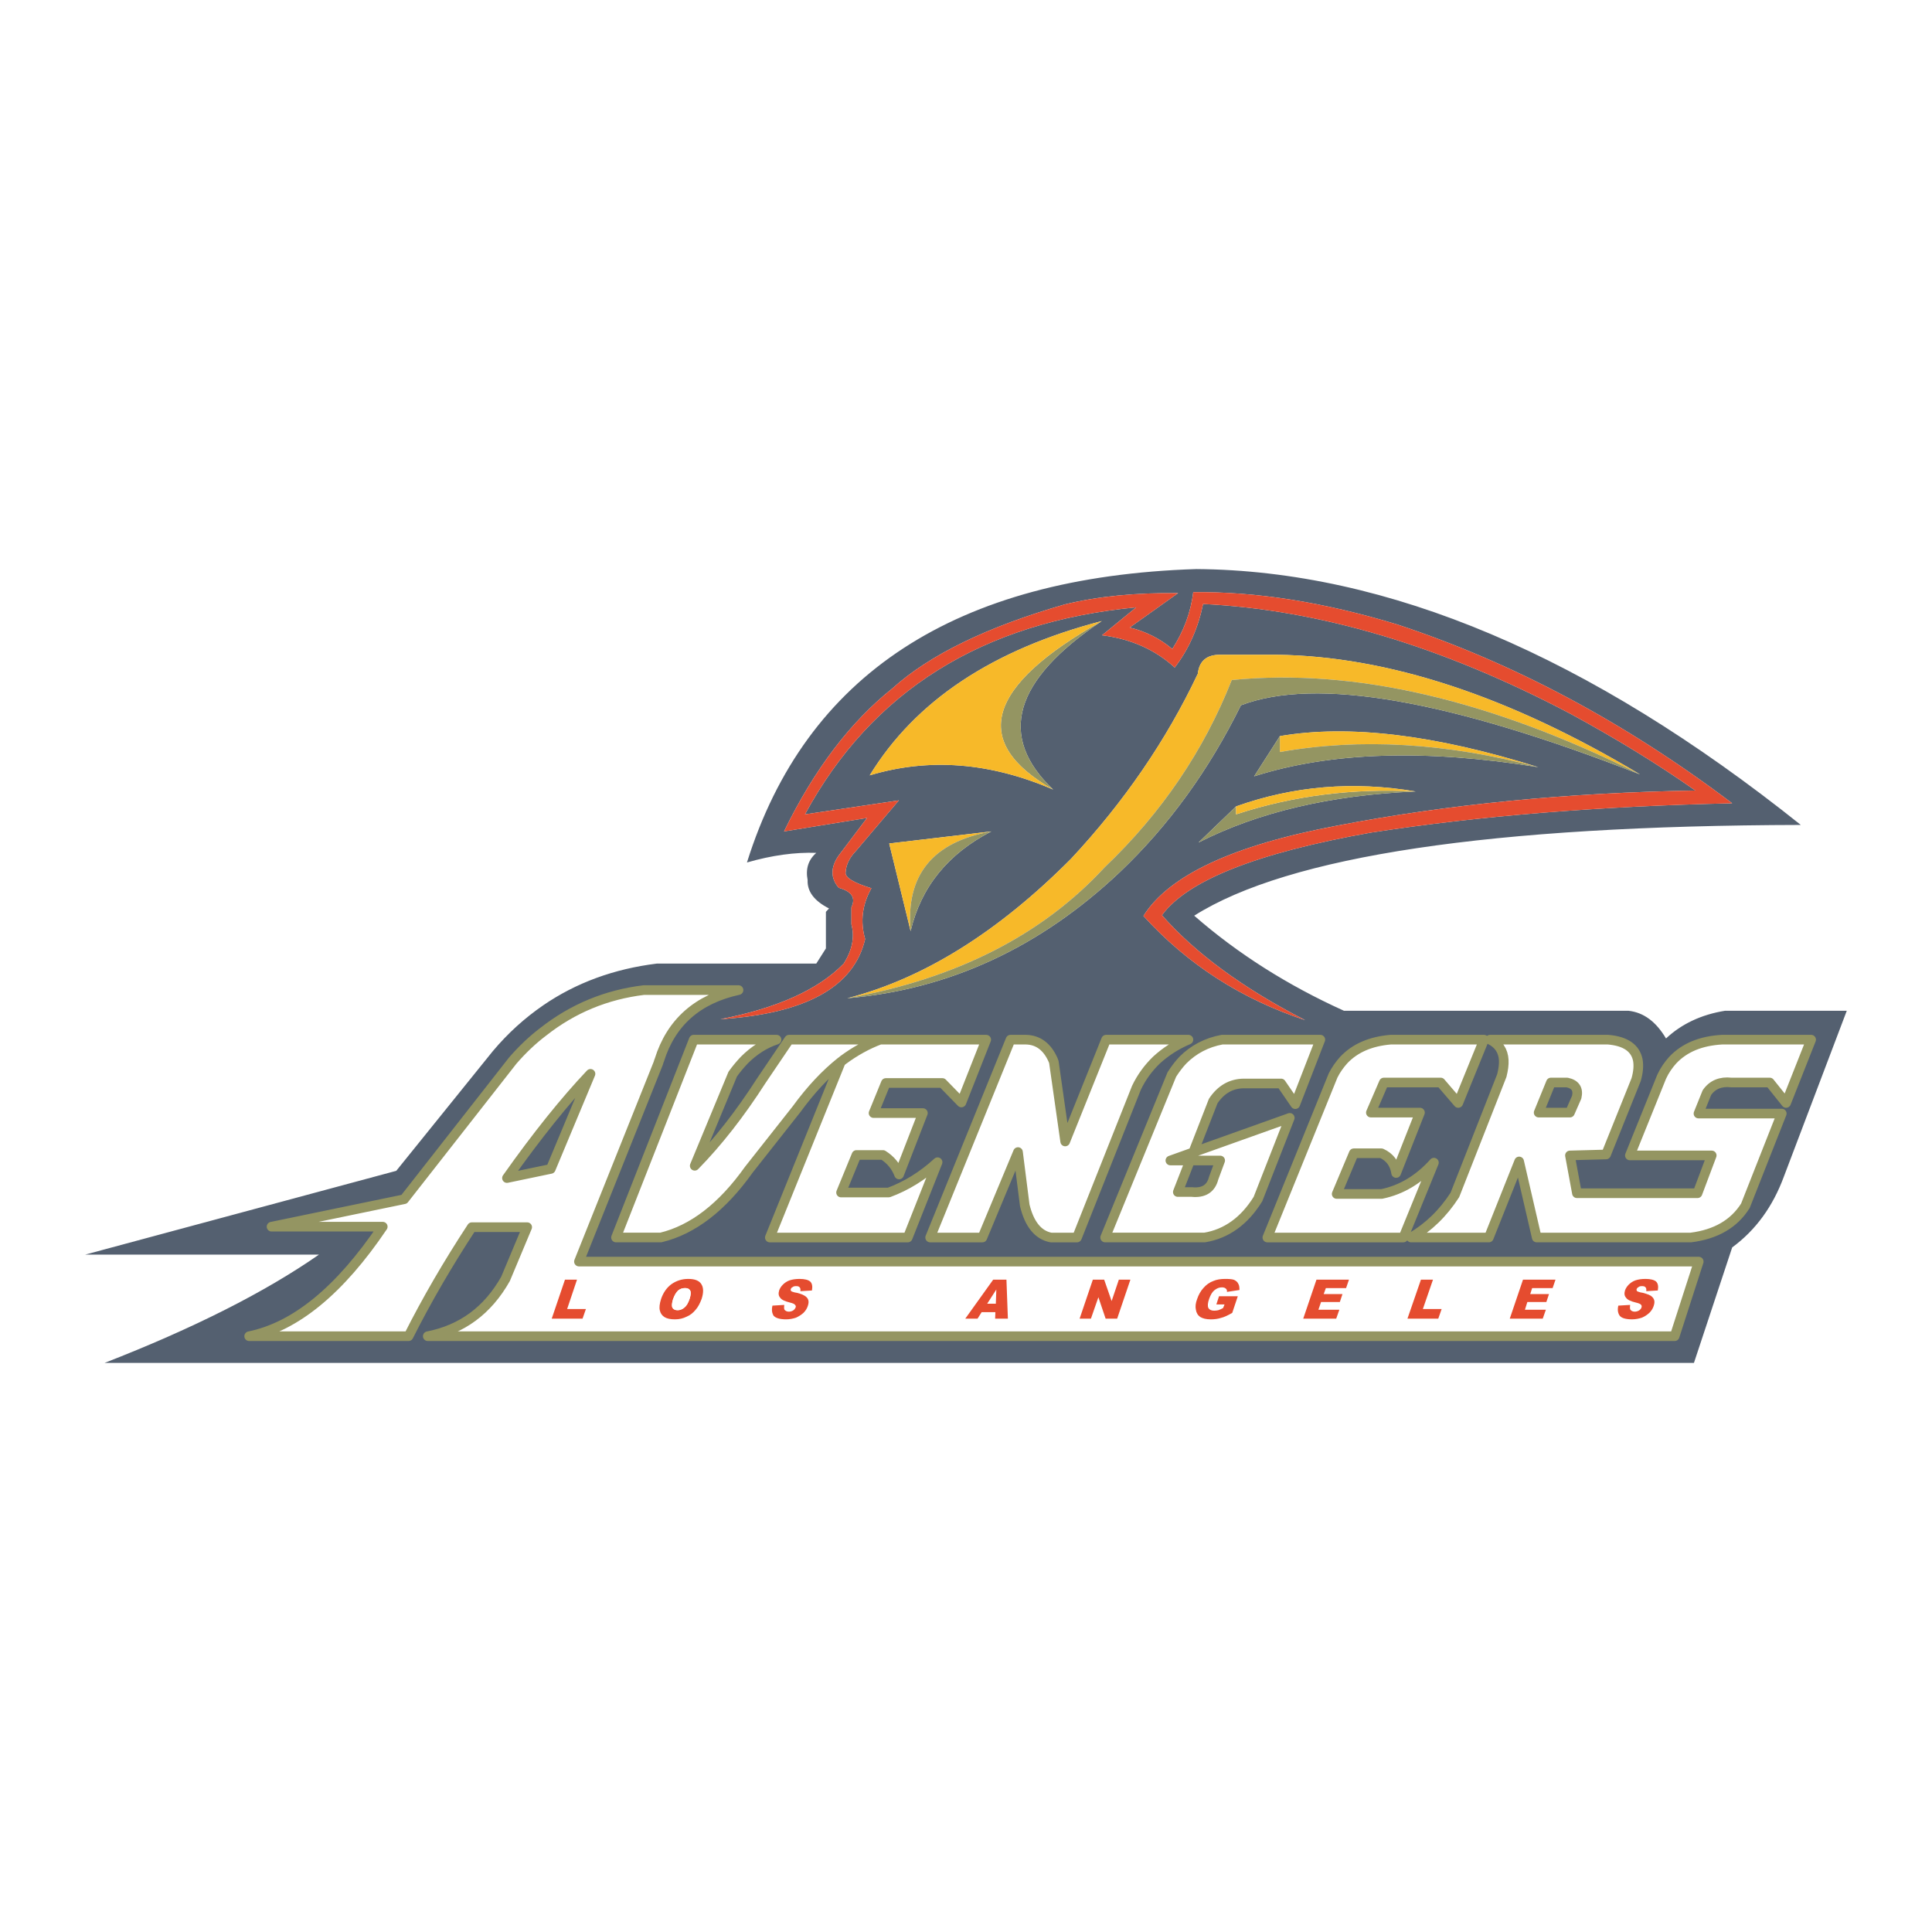
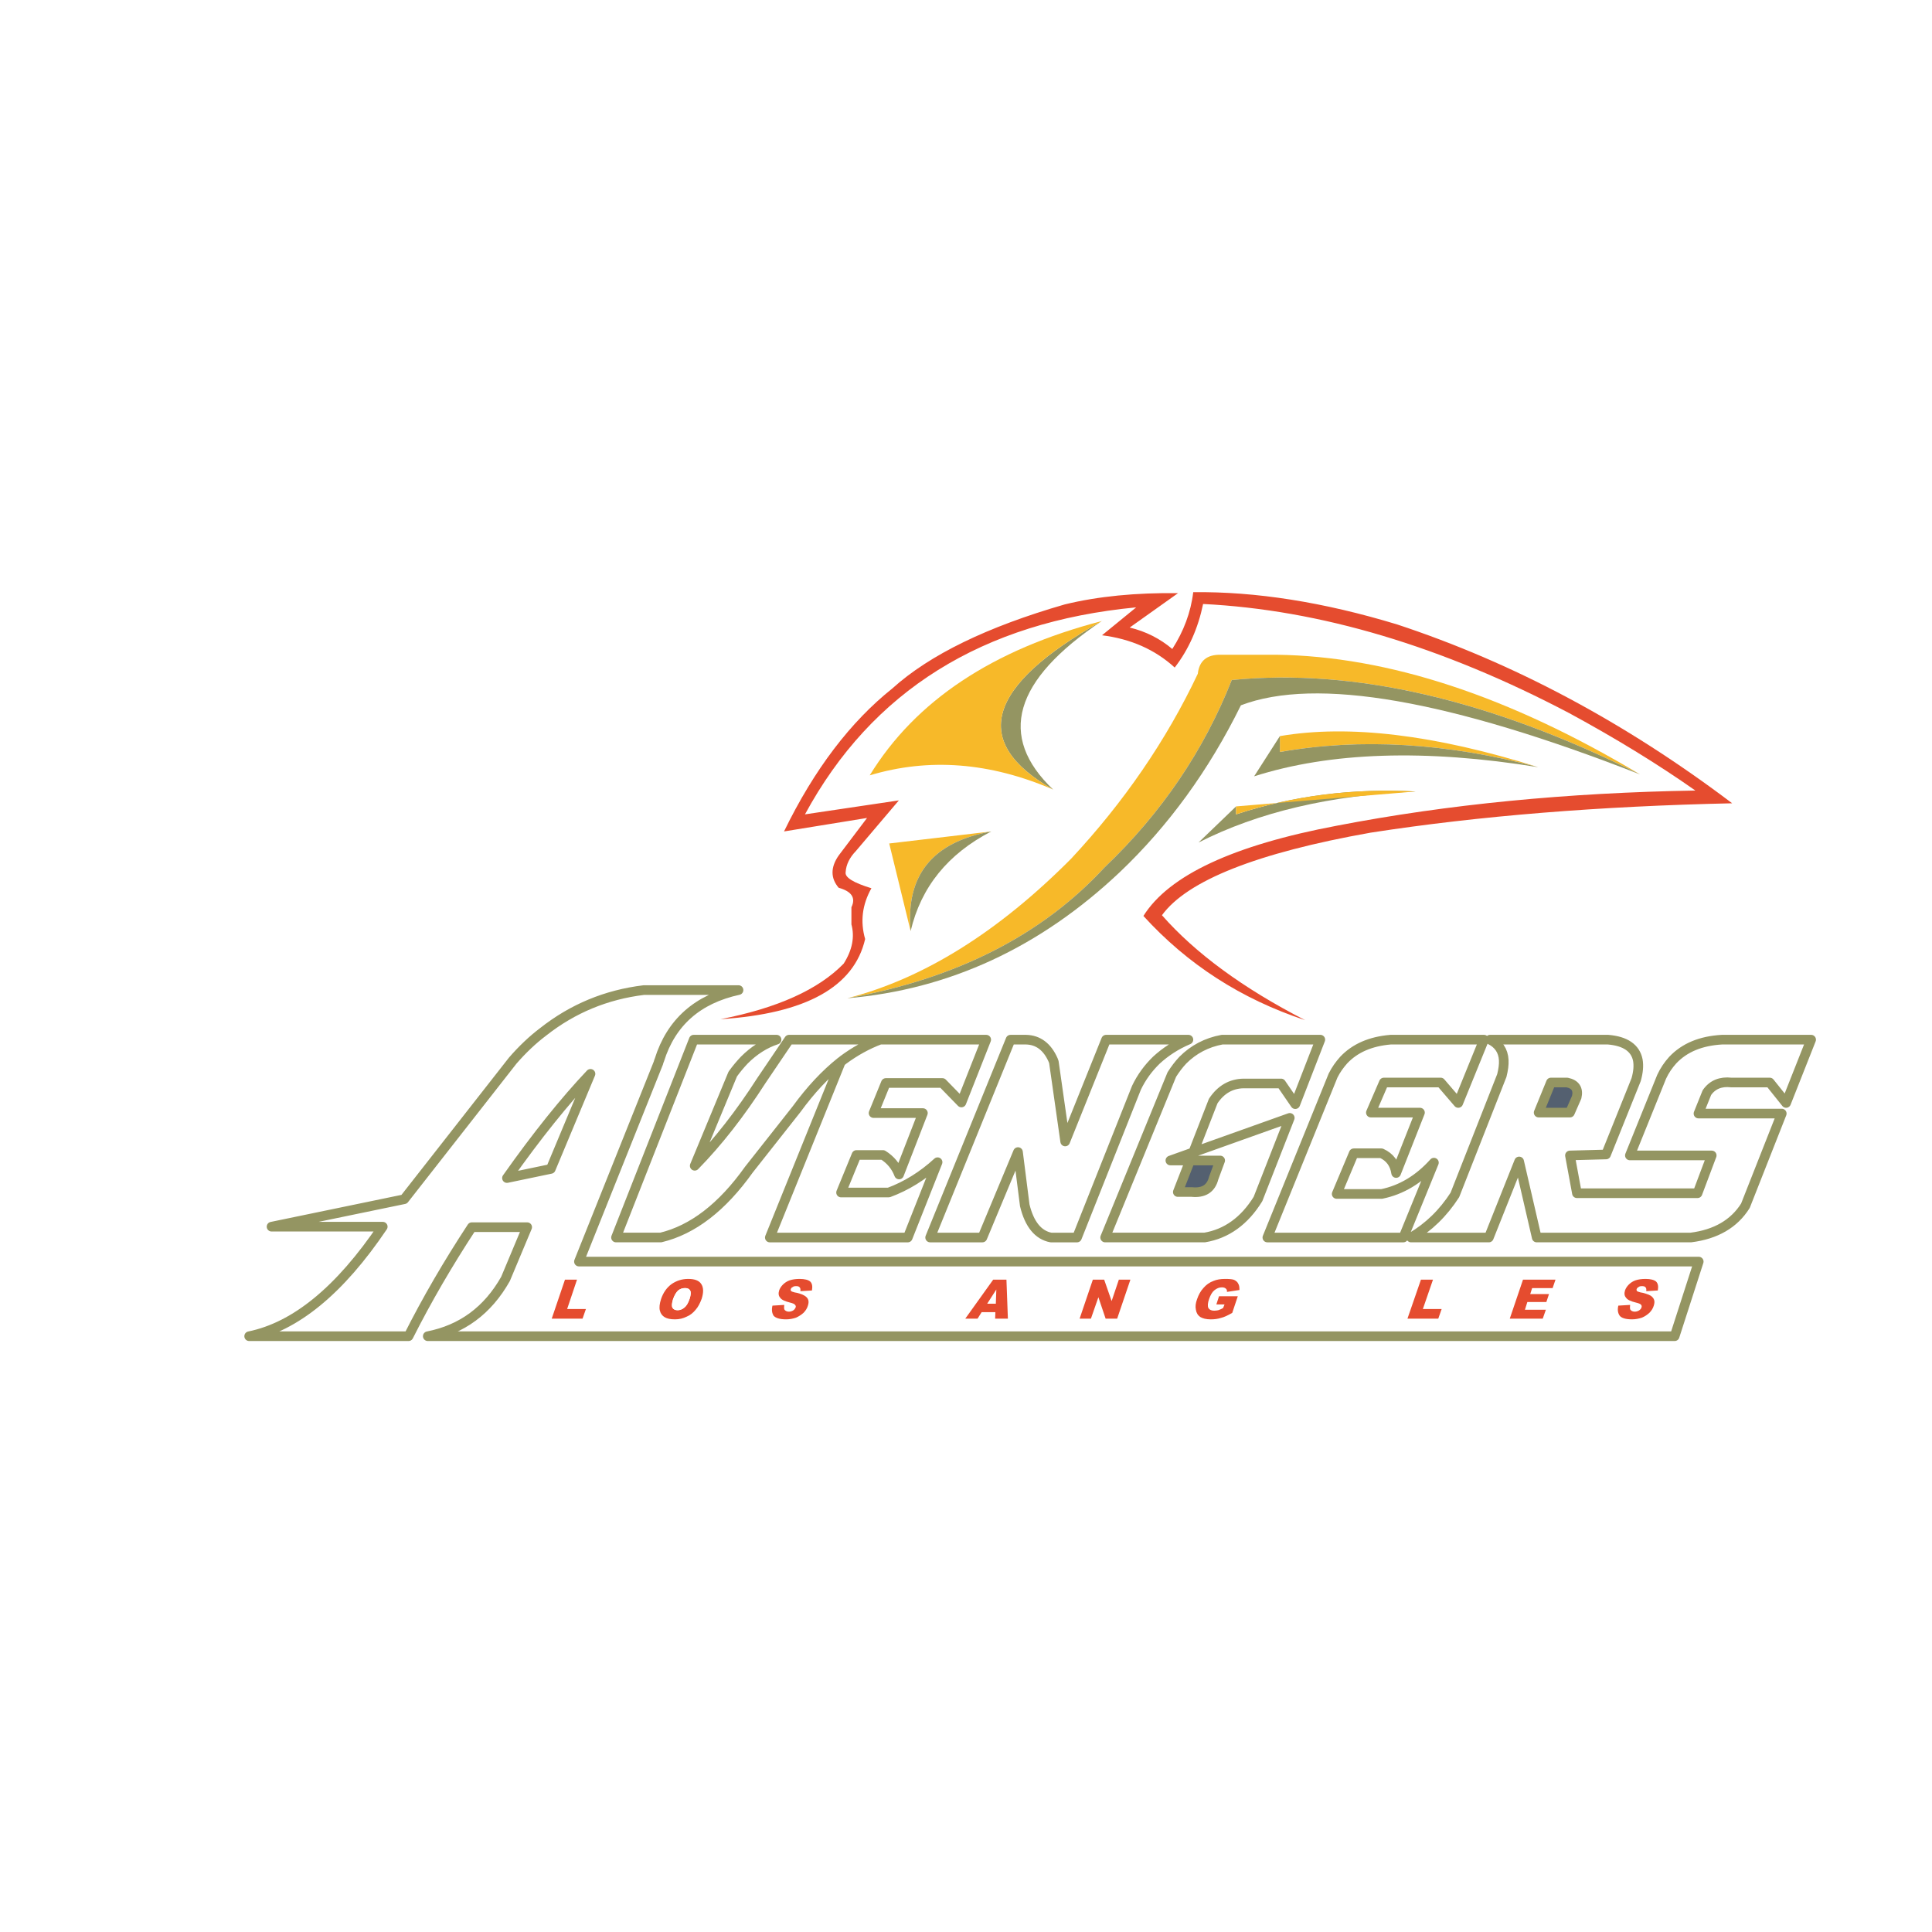
<svg xmlns="http://www.w3.org/2000/svg" version="1.0" id="Layer_1" x="0px" y="0px" width="192.756px" height="192.756px" viewBox="0 0 192.756 192.756" enable-background="new 0 0 192.756 192.756" xml:space="preserve">
  <g>
    <polygon fill-rule="evenodd" clip-rule="evenodd" fill="#FFFFFF" points="0,0 192.756,0 192.756,192.756 0,192.756 0,0  " />
-     <path fill-rule="evenodd" clip-rule="evenodd" fill="#546070" d="M119.146,91.358c9.414-5.956,29.587-8.982,60.52-9.054   c-21.086-16.859-41.211-25.385-60.304-25.529c-24.016,0.769-38.978,10.543-44.838,29.275c2.498-0.72,4.803-1.033,6.917-0.96   c-0.793,0.696-1.081,1.585-0.865,2.713c-0.048,1.153,0.672,2.09,2.137,2.834l-0.312,0.336v3.65l-0.96,1.513H65.542   c-4.299,0.529-8.069,1.921-11.335,4.156c-1.849,1.271-3.53,2.785-5.043,4.586l-9.63,11.936l-31.029,8.357h23.32   c-5.38,3.748-12.513,7.35-21.398,10.809h158.577l3.818-11.527c2.354-1.73,4.059-4.084,5.164-7.086l6.268-16.523h-12.151   c-2.378,0.385-4.348,1.322-5.884,2.764c-0.985-1.658-2.21-2.594-3.747-2.764h-28.387C128.463,98.299,123.492,95.153,119.146,91.358   L119.146,91.358L119.146,91.358z M119.505,67.222c0.145-1.297,0.913-1.921,2.282-1.897h5.571   c11.144,0.144,23.224,4.13,36.264,11.936c-19.044-7.445-32.325-9.75-39.818-6.893c-3.193,6.484-7.229,12.032-12.079,16.643   c-7.949,7.517-17.028,11.719-27.187,12.584c7.637-1.969,15.082-6.628,22.335-13.929C112.133,80.023,116.359,73.875,119.505,67.222   L119.505,67.222L119.505,67.222z M116.96,64.749c1.128-1.753,1.849-3.65,2.089-5.668c6.221-0.072,12.993,0.985,20.342,3.218   c11.575,3.818,22.719,9.75,33.43,17.844c-13.185,0.288-25.217,1.249-36.071,2.93c-11.359,2.018-18.301,4.779-20.822,8.238   c3.314,3.77,8.069,7.277,14.29,10.471c-6.389-2.113-11.744-5.572-16.139-10.399c2.545-4.059,8.981-7.061,19.309-9.006   c11.071-2.137,23.007-3.29,35.76-3.506c-3.795-2.666-7.998-5.235-12.561-7.709c-12.681-6.676-24.881-10.327-36.553-10.903   c-0.504,2.425-1.44,4.539-2.833,6.34c-1.97-1.801-4.396-2.858-7.253-3.218l3.41-2.786c-15.347,1.465-26.37,8.333-33.046,20.653   l9.366-1.393l-4.299,5.067c-0.601,0.625-0.961,1.32-1.009,2.089c-0.096,0.528,0.769,1.056,2.57,1.609   c-0.913,1.633-1.129,3.314-0.625,5.067c-1.105,4.779-5.908,7.445-14.434,7.998c5.668-1.105,9.774-2.955,12.296-5.548   c0.865-1.369,1.105-2.666,0.769-3.915v-1.705c0.457-0.937,0.024-1.585-1.272-1.945c-0.817-0.961-0.817-2.042,0-3.218l2.833-3.747   l-8.285,1.345c3.026-6.221,6.652-10.952,10.807-14.266c3.722-3.362,9.462-6.148,17.195-8.382c3.338-0.816,7.108-1.176,11.312-1.128   l-4.827,3.434C114.318,62.996,115.735,63.716,116.96,64.749L116.96,64.749L116.96,64.749z M119.577,84.058l3.747-3.603   c5.739-2.041,11.695-2.545,17.915-1.489C132.738,79.326,125.533,81.032,119.577,84.058L119.577,84.058L119.577,84.058z    M125.125,77.453l2.569-4.011c6.869-1.177,15.467-0.144,25.77,3.098C142.2,74.715,132.738,75.028,125.125,77.453L125.125,77.453   L125.125,77.453z M109.923,61.963c-8.813,5.908-10.423,11.503-4.851,16.811c-6.293-2.714-12.393-3.194-18.301-1.417   C91.334,69.912,99.044,64.797,109.923,61.963L109.923,61.963L109.923,61.963z M180.697,103.727l-2.497,6.316l-1.633-2.041h-3.843   c-1.057-0.121-1.873,0.215-2.426,1.008l-0.841,2.09h8.31l-3.626,9.197c-1.129,1.801-2.954,2.859-5.452,3.17h-15.37l-1.753-7.588   l-3.025,7.588h-7.758c1.753-1.031,3.194-2.426,4.371-4.25l4.684-11.912c0.144-0.576,0.216-1.08,0.191-1.537   c-0.048-0.936-0.528-1.633-1.369-2.041h11.768c1.754,0.145,2.738,0.84,2.979,2.041c0.096,0.553,0.048,1.178-0.168,1.945   l-3.002,7.469l-3.603,0.096l0.696,3.771h12.032l1.417-3.771h-8.166l3.171-7.852c0.288-0.625,0.672-1.178,1.104-1.658   c1.177-1.248,2.81-1.922,4.923-2.041H180.697L180.697,103.727L180.697,103.727z M143.737,108.002h-5.668l-1.297,3.002h4.899   l-2.378,6.027c-0.144-0.936-0.624-1.586-1.465-1.969h-2.762l-1.705,4.059h4.491c1.993-0.408,3.723-1.465,5.211-3.123l-3.05,7.469   h-13.568l6.556-16.162c0.288-0.576,0.648-1.08,1.057-1.537c1.129-1.201,2.69-1.873,4.684-2.041h9.318l-2.57,6.316L143.737,108.002   L143.737,108.002L143.737,108.002z M169.482,125.869l-2.401,7.445H42.679c3.41-0.672,5.979-2.57,7.757-5.717l2.162-5.162h-5.523   c-2.378,3.625-4.491,7.252-6.316,10.879H24.859c4.611-0.938,9.054-4.588,13.329-10.928H27.092l13.232-2.738l10.832-13.832   c0.96-1.105,1.969-2.066,3.05-2.883c2.93-2.305,6.269-3.697,10.039-4.154h9.438c-4.083,0.889-6.725,3.219-7.901,6.988   c-0.048,0.096-0.072,0.193-0.096,0.289l-7.925,19.812H169.482L169.482,125.869L169.482,125.869z M116.912,107.209   c0.336-0.529,0.696-1.01,1.104-1.441c1.057-1.057,2.354-1.754,3.914-2.041h9.799l-2.498,6.436l-1.417-2.064h-3.746   c-1.249,0.023-2.258,0.6-3.026,1.754l-1.993,5.115l9.631-3.436l-3.17,8.094c-1.346,2.186-3.146,3.482-5.332,3.842h-9.918   L116.912,107.209L116.912,107.209L116.912,107.209z M102.358,103.727c1.225,0.023,2.137,0.721,2.714,2.041   c0.023,0.072,0.048,0.121,0.071,0.193l1.129,7.924l4.083-10.158h8.213c-1.248,0.527-2.306,1.225-3.193,2.041   c-0.817,0.793-1.489,1.705-1.993,2.762l-5.933,14.938h-2.594c-1.272-0.24-2.161-1.32-2.617-3.217l-0.673-5.309l-3.555,8.525H92.8   l8.021-19.74H102.358L102.358,103.727L102.358,103.727z M90.854,92.896l-2.137-8.742l10.182-1.201   C94.577,85.187,91.887,88.5,90.854,92.896L90.854,92.896L90.854,92.896z M94.024,108.049h-5.644l-1.225,3.002h4.923l-2.377,6.125   c-0.312-0.816-0.84-1.465-1.609-1.945h-2.642l-1.537,3.746h4.755c1.753-0.648,3.386-1.656,4.875-3.025l-2.978,7.516H76.805   l7.084-17.531c-1.537,1.225-3.002,2.787-4.419,4.732l-4.755,6.027c-2.666,3.746-5.596,6.004-8.79,6.771h-4.467l7.757-19.74h8.261   c-1.177,0.385-2.258,1.08-3.218,2.041c-0.408,0.432-0.792,0.889-1.153,1.393l-3.794,9.15c2.329-2.377,4.539-5.211,6.652-8.502   l2.762-4.082h9.078h10.591l-2.474,6.268L94.024,108.049L94.024,108.049z" />
    <path fill-rule="evenodd" clip-rule="evenodd" fill="#F7B929" d="M121.787,65.325c-1.369-0.024-2.138,0.6-2.282,1.897   c-3.146,6.652-7.372,12.801-12.632,18.444c-7.253,7.301-14.698,11.96-22.335,13.929c10.855-1.945,19.429-6.292,25.673-13.064   c5.716-5.452,9.919-11.696,12.681-18.685c12.2-1.201,25.769,1.945,40.73,9.415c-13.04-7.806-25.12-11.792-36.264-11.936H121.787   L121.787,65.325z" />
    <path fill-rule="evenodd" clip-rule="evenodd" fill="#949562" d="M111.725,87.012c4.851-4.611,8.886-10.159,12.079-16.643   c7.493-2.858,20.774-0.553,39.818,6.893c-14.962-7.469-28.53-10.615-40.73-9.415c-2.762,6.989-6.965,13.233-12.681,18.685   c-6.244,6.772-14.818,11.119-25.673,13.064C94.697,98.73,103.775,94.529,111.725,87.012L111.725,87.012z" />
    <path fill-rule="evenodd" clip-rule="evenodd" fill="#E54C2F" d="M119.049,59.081c-0.24,2.018-0.961,3.915-2.089,5.668   c-1.225-1.033-2.642-1.753-4.251-2.138l4.827-3.434c-4.203-0.048-7.974,0.312-11.312,1.128c-7.733,2.234-13.473,5.02-17.195,8.382   c-4.155,3.314-7.781,8.045-10.807,14.266l8.285-1.345l-2.833,3.747c-0.817,1.177-0.817,2.257,0,3.218   c1.297,0.36,1.729,1.008,1.272,1.945v1.705c0.336,1.249,0.096,2.546-0.769,3.915c-2.521,2.593-6.628,4.443-12.296,5.548   c8.525-0.553,13.329-3.219,14.434-7.998c-0.504-1.753-0.289-3.435,0.625-5.067c-1.801-0.553-2.666-1.081-2.57-1.609   c0.048-0.769,0.408-1.465,1.009-2.089l4.299-5.067l-9.366,1.393c6.676-12.32,17.699-19.188,33.046-20.653l-3.41,2.786   c2.857,0.36,5.283,1.417,7.253,3.218c1.393-1.801,2.329-3.915,2.833-6.34c11.672,0.577,23.872,4.227,36.553,10.903   c4.562,2.474,8.766,5.043,12.561,7.709c-12.753,0.216-24.688,1.369-35.76,3.506c-10.327,1.945-16.764,4.947-19.309,9.006   c4.395,4.827,9.75,8.286,16.139,10.399c-6.221-3.193-10.976-6.701-14.29-10.471c2.521-3.458,9.463-6.22,20.822-8.238   c10.854-1.681,22.887-2.642,36.071-2.93c-10.711-8.094-21.854-14.025-33.43-17.844C132.042,60.066,125.27,59.009,119.049,59.081   L119.049,59.081z" />
    <path fill-rule="evenodd" clip-rule="evenodd" fill="#949562" d="M123.324,80.455l-3.747,3.603   c5.956-3.026,13.161-4.731,21.662-5.091c-6.22-0.336-12.199,0.408-17.915,2.281V80.455L123.324,80.455z" />
-     <path fill-rule="evenodd" clip-rule="evenodd" fill="#F7B929" d="M123.324,80.455v0.792c5.716-1.873,11.695-2.617,17.915-2.281   C135.02,77.91,129.063,78.414,123.324,80.455L123.324,80.455z" />
+     <path fill-rule="evenodd" clip-rule="evenodd" fill="#F7B929" d="M123.324,80.455v0.792c5.716-1.873,11.695-2.617,17.915-2.281   L123.324,80.455z" />
    <path fill-rule="evenodd" clip-rule="evenodd" fill="#F7B929" d="M127.694,73.442v1.585c8.046-1.417,16.644-0.913,25.77,1.513   C143.161,73.298,134.563,72.266,127.694,73.442L127.694,73.442z" />
    <path fill-rule="evenodd" clip-rule="evenodd" fill="#949562" d="M127.694,75.028v-1.585l-2.569,4.011   c7.613-2.425,17.075-2.738,28.339-0.913C144.338,74.115,135.74,73.61,127.694,75.028L127.694,75.028z" />
    <path fill-rule="evenodd" clip-rule="evenodd" fill="#949562" d="M109.923,61.963c-11.527,6.484-13.161,12.08-4.851,16.811   C99.5,73.466,101.109,67.871,109.923,61.963L109.923,61.963z" />
    <path fill-rule="evenodd" clip-rule="evenodd" fill="#F7B929" d="M105.072,78.774c-8.31-4.731-6.677-10.327,4.851-16.811   c-10.879,2.834-18.588,7.949-23.151,15.394C92.68,75.58,98.779,76.06,105.072,78.774L105.072,78.774z" />
-     <path fill-rule="evenodd" clip-rule="evenodd" fill="#FFFFFF" d="M178.2,110.043l2.497-6.316h-8.886   c-2.113,0.119-3.746,0.793-4.923,2.041c-0.433,0.48-0.816,1.033-1.104,1.658l-3.171,7.852h8.166l-1.417,3.771H157.33l-0.696-3.771   l3.603-0.096l3.002-7.469c0.216-0.768,0.264-1.393,0.168-1.945c-0.24-1.201-1.225-1.896-2.979-2.041H148.66   c0.841,0.408,1.321,1.105,1.369,2.041c0.024,0.457-0.048,0.961-0.191,1.537l-4.684,11.912c-1.177,1.824-2.618,3.219-4.371,4.25   h7.758l3.025-7.588l1.753,7.588h15.37c2.498-0.311,4.323-1.369,5.452-3.17l3.626-9.197h-8.31l0.841-2.09   c0.553-0.793,1.369-1.129,2.426-1.008h3.843L178.2,110.043L178.2,110.043L178.2,110.043z M154.736,108.002h1.609   c0.816,0.168,1.152,0.648,0.961,1.465l-0.673,1.537h-3.122L154.736,108.002L154.736,108.002z" />
    <path fill-rule="evenodd" clip-rule="evenodd" fill="#546070" d="M156.346,108.002h-1.609l-1.225,3.002h3.122l0.673-1.537   C157.498,108.65,157.162,108.17,156.346,108.002L156.346,108.002z" />
    <path fill-rule="evenodd" clip-rule="evenodd" fill="#FFFFFF" d="M138.069,108.002h5.668l1.753,2.041l2.57-6.316h-9.318   c-1.993,0.168-3.555,0.84-4.684,2.041c-0.408,0.457-0.769,0.961-1.057,1.537l-6.556,16.162h13.568l3.05-7.469   c-1.488,1.658-3.218,2.715-5.211,3.123h-4.491l1.705-4.059h2.762c0.841,0.383,1.321,1.033,1.465,1.969l2.378-6.027h-4.899   L138.069,108.002L138.069,108.002z" />
    <path fill-rule="evenodd" clip-rule="evenodd" fill="#FFFFFF" d="M167.081,133.314l2.401-7.445H57.761l7.925-19.812   c0.024-0.096,0.048-0.193,0.096-0.289c1.177-3.77,3.818-6.1,7.901-6.988h-9.438c-3.77,0.457-7.108,1.85-10.039,4.154   c-1.081,0.816-2.089,1.777-3.05,2.883l-10.832,13.832l-13.232,2.738h11.095c-4.275,6.34-8.718,9.99-13.329,10.928h15.898   c1.825-3.627,3.938-7.254,6.316-10.879h5.523l-2.162,5.162c-1.777,3.146-4.347,5.045-7.757,5.717H167.081L167.081,133.314   L167.081,133.314z M154.232,130.672l-0.312,0.889h-3.29l1.321-3.891h3.242l-0.289,0.842h-2.041l-0.192,0.6h1.873l-0.264,0.793   h-1.897l-0.24,0.768H154.232L154.232,130.672L154.232,130.672z M143.833,130.6l-0.336,0.961h-3.074l1.345-3.891h1.201l-1.009,2.93   H143.833L143.833,130.6L143.833,130.6z M165.231,127.863c0.192,0.191,0.24,0.48,0.168,0.889l-1.152,0.07l-0.072,0.24   c0.24,0.072,0.408,0.145,0.528,0.217c0.168,0.121,0.288,0.264,0.336,0.432c0.049,0.17,0.024,0.361-0.048,0.578   c-0.072,0.238-0.216,0.479-0.433,0.695c-0.216,0.193-0.456,0.361-0.744,0.48c-0.288,0.096-0.624,0.168-0.984,0.168   c-0.673,0-1.081-0.145-1.249-0.385c-0.168-0.264-0.216-0.576-0.12-0.984l1.177-0.072c-0.024,0.193-0.024,0.336,0,0.434   c0.072,0.143,0.24,0.24,0.456,0.24c0.168,0,0.312-0.049,0.433-0.121c0.145-0.096,0.216-0.191,0.24-0.287   c0.048-0.098,0.023-0.193-0.024-0.266c-0.071-0.096-0.24-0.168-0.552-0.24c-0.48-0.119-0.816-0.264-0.961-0.48   c-0.168-0.191-0.192-0.432-0.096-0.744c0.072-0.191,0.191-0.383,0.36-0.553c0.191-0.191,0.408-0.336,0.672-0.432   c0.288-0.096,0.624-0.145,1.009-0.145C164.679,127.598,165.039,127.695,165.231,127.863L165.231,127.863L165.231,127.863z    M110.308,131.561l-0.721-2.137l-0.745,2.137h-1.128l1.32-3.891h1.129l0.744,2.139l0.721-2.139h1.153l-1.321,3.891H110.308   L110.308,131.561L110.308,131.561z M99.092,127.67h1.321l0.144,3.891h-1.272l0.023-0.648h-1.368l-0.409,0.648h-1.225L99.092,127.67   L99.092,127.67L99.092,127.67z M134.587,127.67l-0.288,0.842h-2.018l-0.216,0.6h1.873l-0.264,0.793h-1.873l-0.265,0.768h2.09   l-0.312,0.889h-3.29l1.32-3.891H134.587L134.587,127.67L134.587,127.67z M119.313,130.672c-0.072-0.312-0.024-0.672,0.12-1.057   c0.144-0.432,0.36-0.816,0.624-1.104c0.288-0.338,0.624-0.578,1.032-0.721c0.289-0.121,0.673-0.193,1.129-0.193   c0.433,0,0.745,0.025,0.913,0.098c0.192,0.096,0.336,0.215,0.408,0.383c0.096,0.145,0.12,0.361,0.12,0.625l-1.249,0.191   c0.024-0.143-0.023-0.264-0.12-0.336c-0.072-0.072-0.216-0.119-0.384-0.119c-0.265,0-0.505,0.096-0.745,0.287   c-0.216,0.168-0.384,0.457-0.528,0.865c-0.144,0.408-0.168,0.721-0.071,0.912c0.096,0.168,0.287,0.264,0.576,0.264   c0.144,0,0.288-0.023,0.408-0.047c0.144-0.049,0.312-0.121,0.48-0.217l0.144-0.359h-0.816l0.265-0.816h1.873l-0.553,1.656   c-0.456,0.264-0.816,0.432-1.129,0.504c-0.288,0.098-0.648,0.145-1.009,0.145c-0.48,0-0.816-0.096-1.057-0.24   C119.505,131.225,119.361,130.984,119.313,130.672L119.313,130.672L119.313,130.672z M69.384,130.697   c-0.24,0.287-0.528,0.527-0.889,0.672c-0.336,0.168-0.721,0.264-1.153,0.264c-0.456,0-0.792-0.072-1.032-0.217   c-0.241-0.143-0.409-0.359-0.48-0.672c-0.072-0.287-0.024-0.672,0.12-1.129c0.216-0.648,0.576-1.152,1.033-1.488   c0.48-0.336,1.032-0.529,1.681-0.529c0.649,0,1.081,0.168,1.297,0.506c0.24,0.359,0.24,0.84,0.048,1.465   C69.84,130.023,69.648,130.408,69.384,130.697L69.384,130.697L69.384,130.697z M58.457,130.6l-0.336,0.961h-3.074l1.321-3.891   h1.201l-0.984,2.93H58.457L58.457,130.6L58.457,130.6z M81.008,128.752l-1.153,0.07l-0.072,0.24   c0.24,0.072,0.384,0.145,0.504,0.217c0.192,0.121,0.312,0.264,0.36,0.432c0.048,0.17,0.024,0.361-0.048,0.578   c-0.072,0.238-0.216,0.479-0.433,0.695c-0.216,0.193-0.48,0.361-0.744,0.48c-0.288,0.096-0.625,0.168-0.985,0.168   c-0.672,0-1.081-0.145-1.272-0.385c-0.145-0.264-0.192-0.576-0.096-0.984l1.177-0.072c-0.024,0.193-0.024,0.336,0,0.434   c0.072,0.143,0.24,0.24,0.456,0.24c0.168,0,0.312-0.049,0.433-0.121c0.144-0.096,0.192-0.191,0.24-0.287   c0.048-0.098,0.024-0.193-0.048-0.266c-0.048-0.096-0.24-0.168-0.528-0.24c-0.48-0.119-0.816-0.264-0.96-0.48   c-0.168-0.191-0.192-0.432-0.096-0.744c0.072-0.191,0.192-0.383,0.36-0.553c0.192-0.191,0.408-0.336,0.672-0.432   c0.288-0.096,0.625-0.145,1.009-0.145c0.504,0,0.864,0.098,1.057,0.266C81.032,128.055,81.08,128.344,81.008,128.752   L81.008,128.752L81.008,128.752z M54.951,116.623l-4.371,0.912c3.002-4.25,5.788-7.709,8.334-10.398L54.951,116.623L54.951,116.623   z" />
    <polygon fill-rule="evenodd" clip-rule="evenodd" fill="#E54C2F" points="153.92,131.561 154.232,130.672 152.143,130.672    152.383,129.904 154.28,129.904 154.544,129.111 152.671,129.111 152.863,128.512 154.904,128.512 155.193,127.67 151.951,127.67    150.63,131.561 153.92,131.561  " />
    <polygon fill-rule="evenodd" clip-rule="evenodd" fill="#E54C2F" points="143.497,131.561 143.833,130.6 141.96,130.6    142.969,127.67 141.768,127.67 140.423,131.561 143.497,131.561  " />
    <path fill-rule="evenodd" clip-rule="evenodd" fill="#E54C2F" d="M165.399,128.752c0.072-0.408,0.024-0.697-0.168-0.889   c-0.192-0.168-0.553-0.266-1.057-0.266c-0.385,0-0.721,0.049-1.009,0.145c-0.264,0.096-0.48,0.24-0.672,0.432   c-0.169,0.17-0.288,0.361-0.36,0.553c-0.097,0.312-0.072,0.553,0.096,0.744c0.145,0.217,0.48,0.361,0.961,0.48   c0.312,0.072,0.48,0.145,0.552,0.24c0.048,0.072,0.072,0.168,0.024,0.266c-0.024,0.096-0.096,0.191-0.24,0.287   c-0.12,0.072-0.265,0.121-0.433,0.121c-0.216,0-0.384-0.098-0.456-0.24c-0.024-0.098-0.024-0.24,0-0.434l-1.177,0.072   c-0.096,0.408-0.048,0.721,0.12,0.984c0.168,0.24,0.576,0.385,1.249,0.385c0.36,0,0.696-0.072,0.984-0.168   c0.288-0.119,0.528-0.287,0.744-0.48c0.217-0.217,0.36-0.457,0.433-0.695c0.072-0.217,0.097-0.408,0.048-0.578   c-0.048-0.168-0.168-0.311-0.336-0.432c-0.12-0.072-0.288-0.145-0.528-0.217c-0.144-0.047-0.312-0.096-0.504-0.119   c-0.192-0.049-0.312-0.096-0.36-0.145c-0.024-0.072-0.049-0.119-0.024-0.168c0.024-0.096,0.096-0.168,0.192-0.217   c0.072-0.07,0.192-0.096,0.336-0.096c0.168,0,0.288,0.025,0.36,0.121c0.072,0.072,0.096,0.191,0.072,0.383L165.399,128.752   L165.399,128.752z" />
    <polygon fill-rule="evenodd" clip-rule="evenodd" fill="#E54C2F" points="109.587,129.424 110.308,131.561 111.46,131.561    112.781,127.67 111.628,127.67 110.907,129.809 110.163,127.67 109.034,127.67 107.714,131.561 108.842,131.561 109.587,129.424     " />
    <path fill-rule="evenodd" clip-rule="evenodd" fill="#E54C2F" d="M100.413,127.67h-1.321l-2.786,3.891h1.225l0.409-0.648h1.368   l-0.023,0.648h1.272L100.413,127.67L100.413,127.67L100.413,127.67z M99.355,130.072h-0.864l0.913-1.418L99.355,130.072   L99.355,130.072z" />
-     <polygon fill-rule="evenodd" clip-rule="evenodd" fill="#E54C2F" points="134.299,128.512 134.587,127.67 131.345,127.67    130.024,131.561 133.314,131.561 133.627,130.672 131.537,130.672 131.802,129.904 133.675,129.904 133.938,129.111    132.065,129.111 132.281,128.512 134.299,128.512  " />
    <path fill-rule="evenodd" clip-rule="evenodd" fill="#E54C2F" d="M119.434,129.615c-0.145,0.385-0.192,0.744-0.12,1.057   c0.048,0.312,0.191,0.553,0.432,0.721c0.24,0.145,0.576,0.24,1.057,0.24c0.36,0,0.721-0.047,1.009-0.145   c0.312-0.072,0.673-0.24,1.129-0.504l0.553-1.656h-1.873l-0.265,0.816h0.816l-0.144,0.359c-0.168,0.096-0.337,0.168-0.48,0.217   c-0.12,0.023-0.265,0.047-0.408,0.047c-0.289,0-0.48-0.096-0.576-0.264c-0.097-0.191-0.072-0.504,0.071-0.912   c0.145-0.408,0.312-0.697,0.528-0.865c0.24-0.191,0.48-0.287,0.745-0.287c0.168,0,0.312,0.047,0.384,0.119   c0.097,0.072,0.145,0.193,0.12,0.336l1.249-0.191c0-0.264-0.024-0.48-0.12-0.625c-0.072-0.168-0.216-0.287-0.408-0.383   c-0.168-0.072-0.48-0.098-0.913-0.098c-0.456,0-0.84,0.072-1.129,0.193c-0.408,0.143-0.744,0.383-1.032,0.721   C119.794,128.799,119.577,129.184,119.434,129.615L119.434,129.615z" />
    <path fill-rule="evenodd" clip-rule="evenodd" fill="#E54C2F" d="M68.496,131.369c0.36-0.145,0.648-0.385,0.889-0.672   c0.264-0.289,0.456-0.674,0.625-1.129c0.192-0.625,0.192-1.105-0.048-1.465c-0.216-0.338-0.648-0.506-1.297-0.506   c-0.648,0-1.201,0.193-1.681,0.529c-0.457,0.336-0.817,0.84-1.033,1.488c-0.145,0.457-0.192,0.842-0.12,1.129   c0.072,0.312,0.24,0.529,0.48,0.672c0.24,0.145,0.576,0.217,1.032,0.217C67.775,131.633,68.159,131.537,68.496,131.369   L68.496,131.369L68.496,131.369z M68.352,128.512c0.24,0,0.408,0.072,0.504,0.24s0.072,0.432-0.048,0.816   c-0.145,0.432-0.312,0.721-0.529,0.889c-0.192,0.168-0.432,0.264-0.672,0.264c-0.264,0-0.432-0.096-0.528-0.264   c-0.072-0.168-0.048-0.457,0.072-0.842c0.144-0.408,0.312-0.672,0.504-0.863C67.871,128.584,68.087,128.512,68.352,128.512   L68.352,128.512z" />
    <path fill-rule="evenodd" clip-rule="evenodd" fill="#FFFFFF" d="M68.856,128.752c-0.096-0.168-0.264-0.24-0.504-0.24   c-0.264,0-0.48,0.072-0.696,0.24c-0.192,0.191-0.36,0.455-0.504,0.863c-0.12,0.385-0.145,0.674-0.072,0.842   c0.096,0.168,0.264,0.264,0.528,0.264c0.24,0,0.48-0.096,0.672-0.264c0.216-0.168,0.384-0.457,0.529-0.889   C68.928,129.184,68.952,128.92,68.856,128.752L68.856,128.752z" />
    <polygon fill-rule="evenodd" clip-rule="evenodd" fill="#E54C2F" points="58.121,131.561 58.457,130.6 56.584,130.6 57.568,127.67    56.368,127.67 55.046,131.561 58.121,131.561  " />
    <path fill-rule="evenodd" clip-rule="evenodd" fill="#E54C2F" d="M79.855,128.822l1.153-0.07c0.072-0.408,0.024-0.697-0.168-0.889   c-0.192-0.168-0.552-0.266-1.057-0.266c-0.384,0-0.721,0.049-1.009,0.145c-0.264,0.096-0.48,0.24-0.672,0.432   c-0.168,0.17-0.288,0.361-0.36,0.553c-0.096,0.312-0.072,0.553,0.096,0.744c0.144,0.217,0.48,0.361,0.96,0.48   c0.289,0.072,0.48,0.145,0.528,0.24c0.072,0.072,0.096,0.168,0.048,0.266c-0.048,0.096-0.096,0.191-0.24,0.287   c-0.12,0.072-0.264,0.121-0.433,0.121c-0.216,0-0.384-0.098-0.456-0.24c-0.024-0.098-0.024-0.24,0-0.434l-1.177,0.072   c-0.096,0.408-0.048,0.721,0.096,0.984c0.192,0.24,0.6,0.385,1.272,0.385c0.36,0,0.697-0.072,0.985-0.168   c0.264-0.119,0.528-0.287,0.744-0.48c0.217-0.217,0.36-0.457,0.433-0.695c0.072-0.217,0.096-0.408,0.048-0.578   c-0.048-0.168-0.168-0.311-0.36-0.432c-0.121-0.072-0.264-0.145-0.504-0.217c-0.145-0.047-0.312-0.096-0.504-0.119   c-0.192-0.049-0.312-0.096-0.36-0.145c-0.024-0.072-0.048-0.119-0.024-0.168c0.024-0.096,0.072-0.168,0.192-0.217   c0.072-0.07,0.192-0.096,0.336-0.096c0.168,0,0.288,0.025,0.36,0.121C79.855,128.512,79.879,128.631,79.855,128.822L79.855,128.822   z" />
-     <path fill-rule="evenodd" clip-rule="evenodd" fill="#546070" d="M50.58,117.535l4.371-0.912l3.963-9.486   C56.368,109.826,53.582,113.285,50.58,117.535L50.58,117.535z" />
    <path fill-rule="evenodd" clip-rule="evenodd" fill="#FFFFFF" d="M118.017,105.768c-0.408,0.432-0.769,0.912-1.104,1.441   l-6.652,16.258h9.918c2.186-0.359,3.986-1.656,5.332-3.842l3.17-8.094l-9.631,3.436l-2.281,0.816h1.97h3.001l-0.648,1.752   c-0.264,1.057-1.008,1.514-2.185,1.393h-1.394l1.226-3.145h-1.97l2.281-0.816l1.993-5.115c0.769-1.154,1.777-1.73,3.026-1.754   h3.746l1.417,2.064l2.498-6.436h-9.799C120.37,104.014,119.073,104.711,118.017,105.768L118.017,105.768z" />
    <path fill-rule="evenodd" clip-rule="evenodd" fill="#546070" d="M118.737,115.783l-1.226,3.145h1.394   c1.177,0.121,1.921-0.336,2.185-1.393l0.648-1.752H118.737L118.737,115.783z" />
    <path fill-rule="evenodd" clip-rule="evenodd" fill="#FFFFFF" d="M105.072,105.768c-0.577-1.32-1.489-2.018-2.714-2.041h-1.537   l-8.021,19.74h5.211l3.555-8.525l0.673,5.309c0.456,1.896,1.345,2.977,2.617,3.217h2.594l5.933-14.938   c0.504-1.057,1.176-1.969,1.993-2.762c0.888-0.816,1.945-1.514,3.193-2.041h-8.213l-4.083,10.158l-1.129-7.924   C105.12,105.889,105.096,105.84,105.072,105.768L105.072,105.768z" />
    <path fill-rule="evenodd" clip-rule="evenodd" fill="#F7B929" d="M88.717,84.154l2.137,8.742c-0.504-5.572,2.186-8.886,8.045-9.942   L88.717,84.154L88.717,84.154z" />
    <path fill-rule="evenodd" clip-rule="evenodd" fill="#949562" d="M98.899,82.953c-5.859,1.056-8.549,4.371-8.045,9.942   C91.887,88.5,94.577,85.187,98.899,82.953L98.899,82.953z" />
    <path fill-rule="evenodd" clip-rule="evenodd" fill="#FFFFFF" d="M88.381,108.049h5.644l1.897,1.945l2.474-6.268H87.804   c-1.272,0.48-2.498,1.152-3.698,2.041c-0.072,0.072-0.144,0.121-0.216,0.168l-7.084,17.531h13.761l2.978-7.516   c-1.489,1.369-3.122,2.377-4.875,3.025h-4.755l1.537-3.746h2.642c0.769,0.48,1.297,1.129,1.609,1.945l2.377-6.125h-4.923   L88.381,108.049L88.381,108.049z" />
    <path fill-rule="evenodd" clip-rule="evenodd" fill="#FFFFFF" d="M83.89,105.936c0.072-0.047,0.145-0.096,0.216-0.168   c1.201-0.889,2.426-1.561,3.698-2.041h-9.078l-2.762,4.082c-2.113,3.291-4.323,6.125-6.652,8.502l3.794-9.15   c0.36-0.504,0.745-0.961,1.153-1.393c0.96-0.961,2.042-1.656,3.218-2.041h-8.261l-7.757,19.74h4.467   c3.194-0.768,6.124-3.025,8.79-6.771l4.755-6.027C80.888,108.723,82.353,107.16,83.89,105.936L83.89,105.936z" />
    <path fill="none" stroke="#949562" stroke-width="0.961" stroke-linecap="round" stroke-linejoin="round" stroke-miterlimit="2.613" d="   M118.737,115.783l-1.226,3.145h1.394c1.177,0.121,1.921-0.336,2.185-1.393l0.648-1.752H118.737L118.737,115.783z M154.736,108.002   l-1.225,3.002h3.122l0.673-1.537c0.191-0.816-0.145-1.297-0.961-1.465H154.736L154.736,108.002z M143.737,108.002l1.753,2.041   l2.57-6.316h-9.318c-1.993,0.168-3.555,0.84-4.684,2.041c-0.408,0.457-0.769,0.961-1.057,1.537l-6.556,16.162h13.568l3.05-7.469   c-1.488,1.658-3.218,2.715-5.211,3.123h-4.491l1.705-4.059h2.762c0.841,0.383,1.321,1.033,1.465,1.969l2.378-6.027h-4.899   l1.297-3.002H143.737L143.737,108.002z M167.081,133.314H42.679c3.41-0.672,5.979-2.57,7.757-5.717l2.162-5.162h-5.523   c-2.378,3.625-4.491,7.252-6.316,10.879H24.859c4.611-0.938,9.054-4.588,13.329-10.928H27.092l13.232-2.738l10.832-13.832   c0.96-1.105,1.969-2.066,3.05-2.883c2.93-2.305,6.269-3.697,10.039-4.154h9.438c-4.083,0.889-6.725,3.219-7.901,6.988   c-0.048,0.096-0.072,0.193-0.096,0.289l-7.925,19.812h111.722L167.081,133.314L167.081,133.314z M119.049,114.967l1.993-5.115   c0.769-1.154,1.777-1.73,3.026-1.754h3.746l1.417,2.064l2.498-6.436h-9.799c-1.561,0.287-2.857,0.984-3.914,2.041   c-0.408,0.432-0.769,0.912-1.104,1.441l-6.652,16.258h9.918c2.186-0.359,3.986-1.656,5.332-3.842l3.17-8.094L119.049,114.967   L119.049,114.967z M119.049,114.967l-2.281,0.816h1.97 M178.2,110.043l-1.633-2.041h-3.843c-1.057-0.121-1.873,0.215-2.426,1.008   l-0.841,2.09h8.31l-3.626,9.197c-1.129,1.801-2.954,2.859-5.452,3.17h-15.37l-1.753-7.588l-3.025,7.588h-7.758   c1.753-1.031,3.194-2.426,4.371-4.25l4.684-11.912c0.144-0.576,0.216-1.08,0.191-1.537c-0.048-0.936-0.528-1.633-1.369-2.041   h11.768c1.754,0.145,2.738,0.84,2.979,2.041c0.096,0.553,0.048,1.178-0.168,1.945l-3.002,7.469l-3.603,0.096l0.696,3.771h12.032   l1.417-3.771h-8.166l3.171-7.852c0.288-0.625,0.672-1.178,1.104-1.658c1.177-1.248,2.81-1.922,4.923-2.041h8.886L178.2,110.043   L178.2,110.043z M102.358,103.727h-1.537l-8.021,19.74h5.211l3.555-8.525l0.673,5.309c0.456,1.896,1.345,2.977,2.617,3.217h2.594   l5.933-14.938c0.504-1.057,1.176-1.969,1.993-2.762c0.888-0.816,1.945-1.514,3.193-2.041h-8.213l-4.083,10.158l-1.129-7.924   c-0.023-0.072-0.048-0.121-0.071-0.193C104.495,104.447,103.583,103.75,102.358,103.727L102.358,103.727z M87.804,103.727h10.591   l-2.474,6.268l-1.897-1.945h-5.644l-1.225,3.002h4.923l-2.377,6.125c-0.312-0.816-0.84-1.465-1.609-1.945h-2.642l-1.537,3.746   h4.755c1.753-0.648,3.386-1.656,4.875-3.025l-2.978,7.516H76.805l7.084-17.531 M83.89,105.936c0.072-0.047,0.145-0.096,0.216-0.168   c1.201-0.889,2.426-1.561,3.698-2.041 M83.89,105.936c-1.537,1.225-3.002,2.787-4.419,4.732l-4.755,6.027   c-2.666,3.746-5.596,6.004-8.79,6.771h-4.467l7.757-19.74h8.261c-1.177,0.385-2.258,1.08-3.218,2.041   c-0.408,0.432-0.792,0.889-1.153,1.393l-3.794,9.15c2.329-2.377,4.539-5.211,6.652-8.502l2.762-4.082h9.078 M50.58,117.535   c3.002-4.25,5.788-7.709,8.334-10.398l-3.963,9.486L50.58,117.535L50.58,117.535z" />
  </g>
</svg>